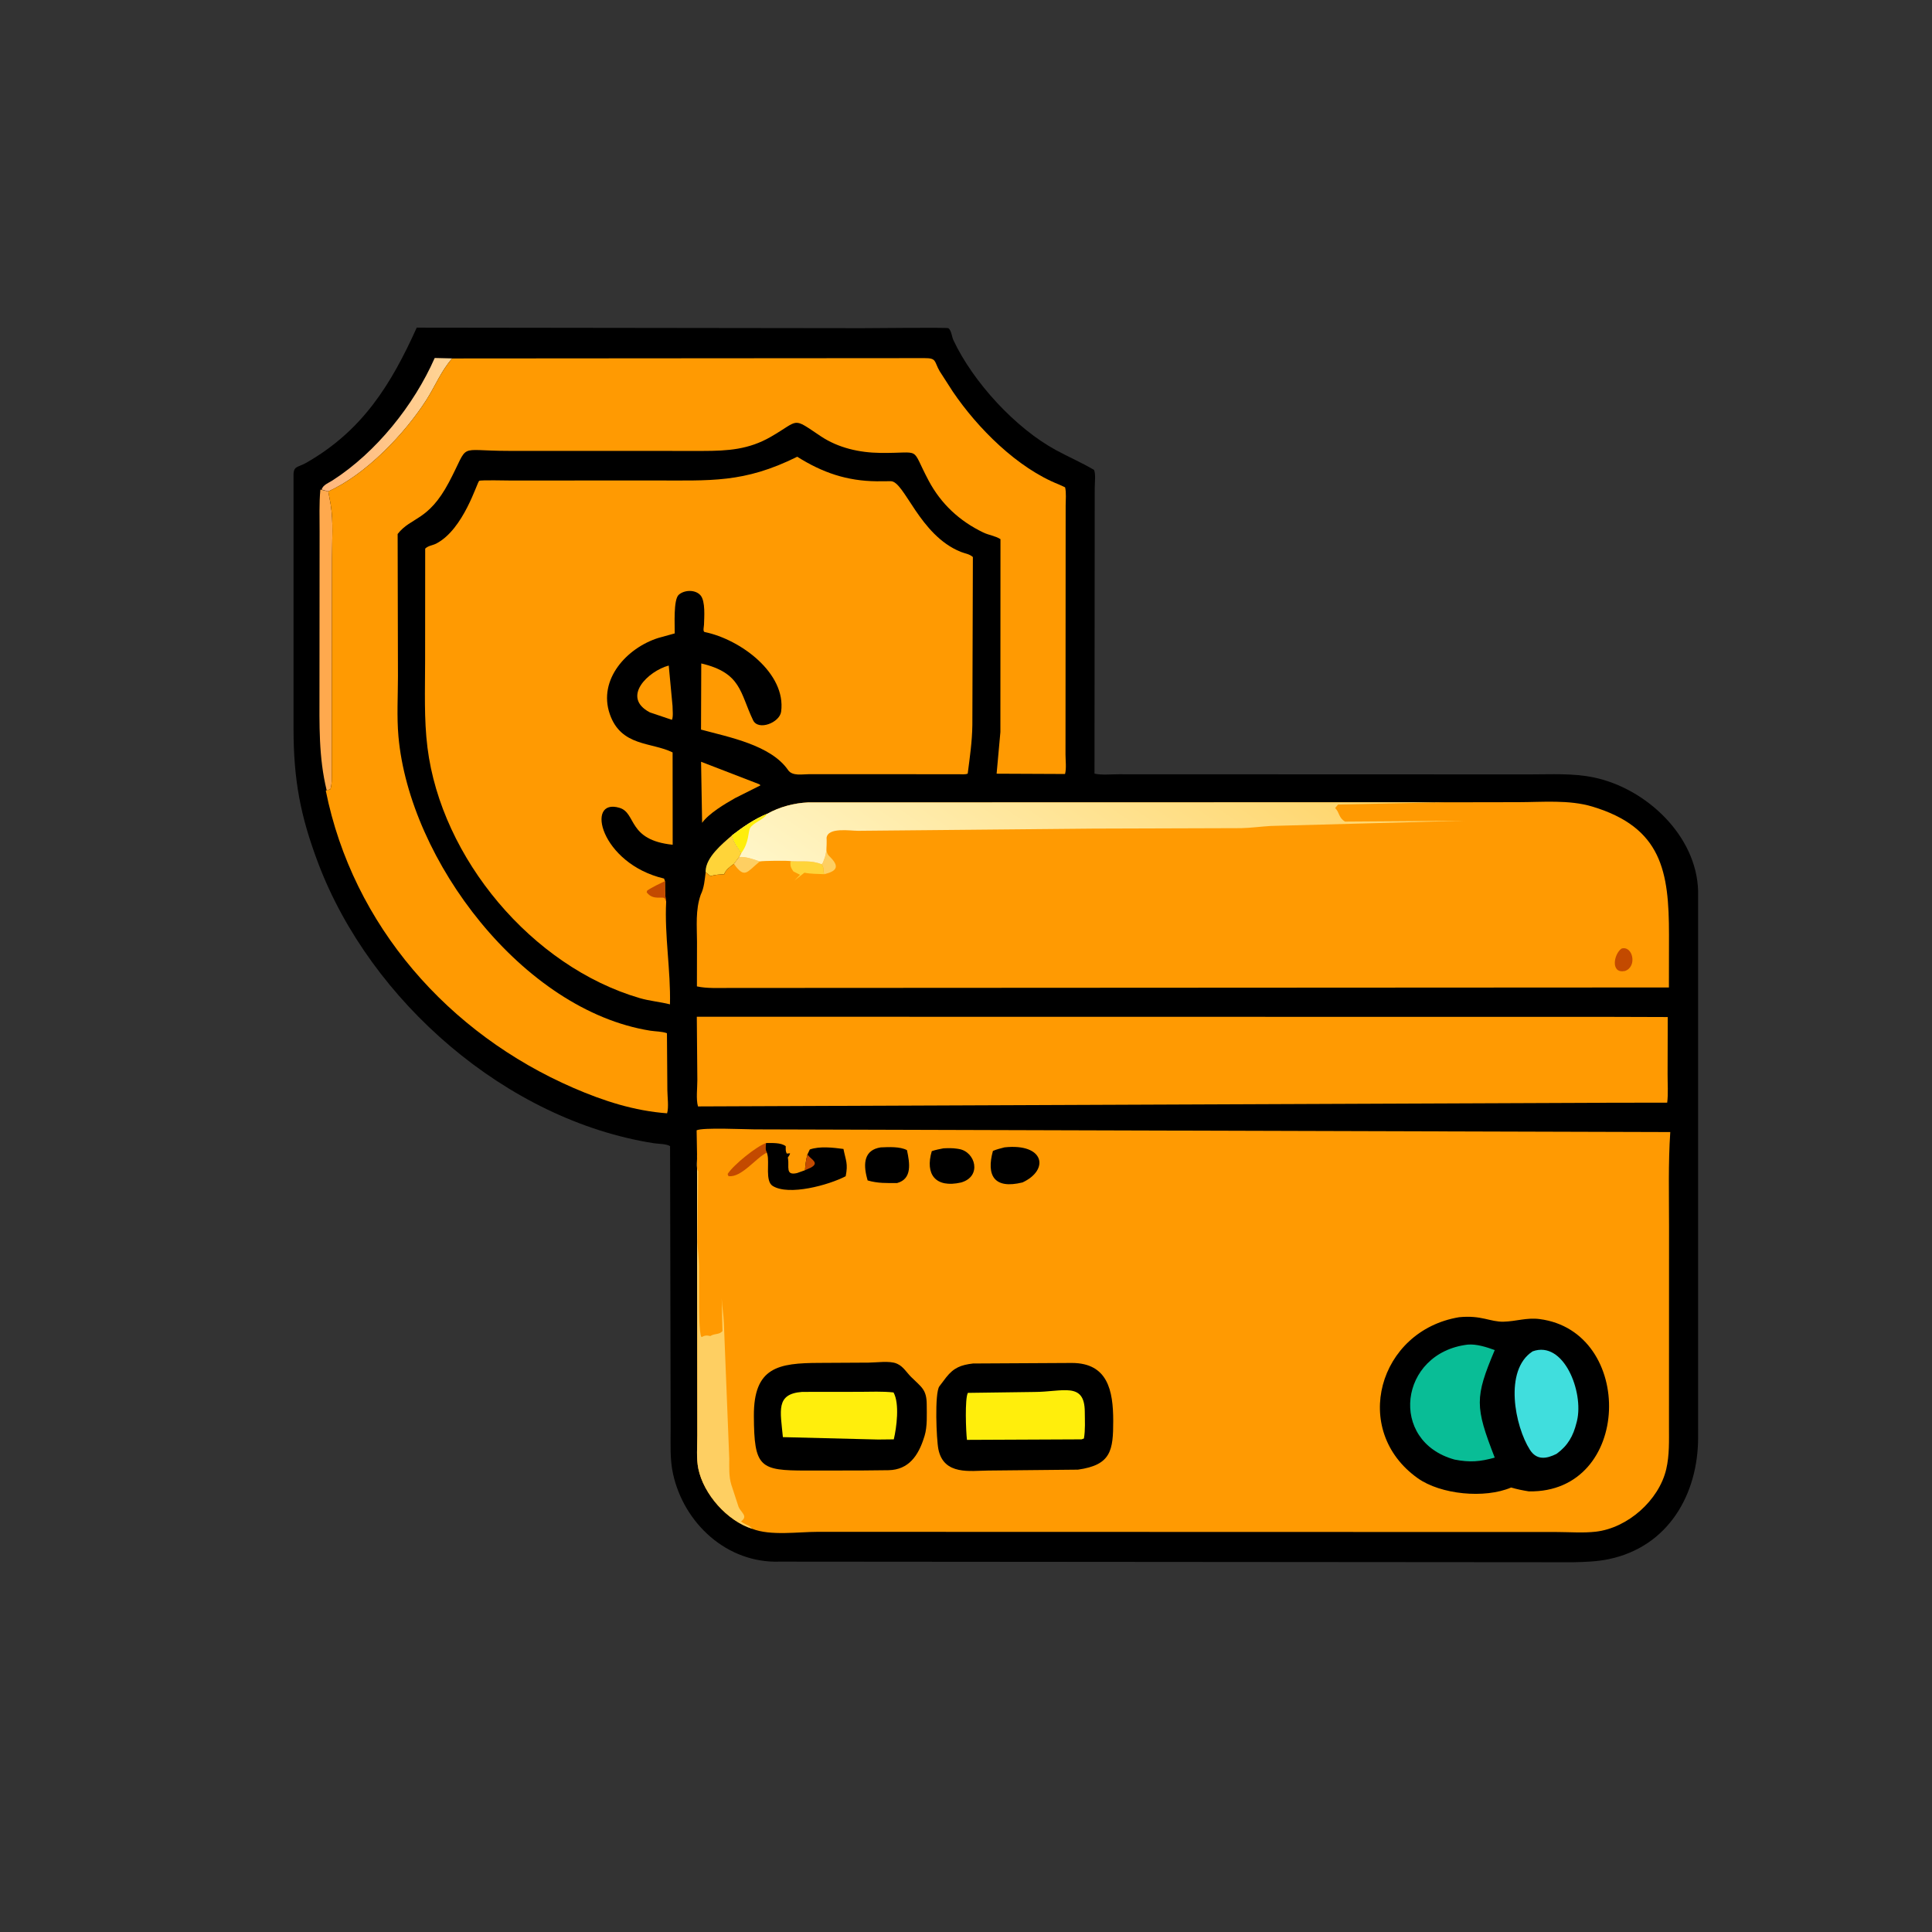
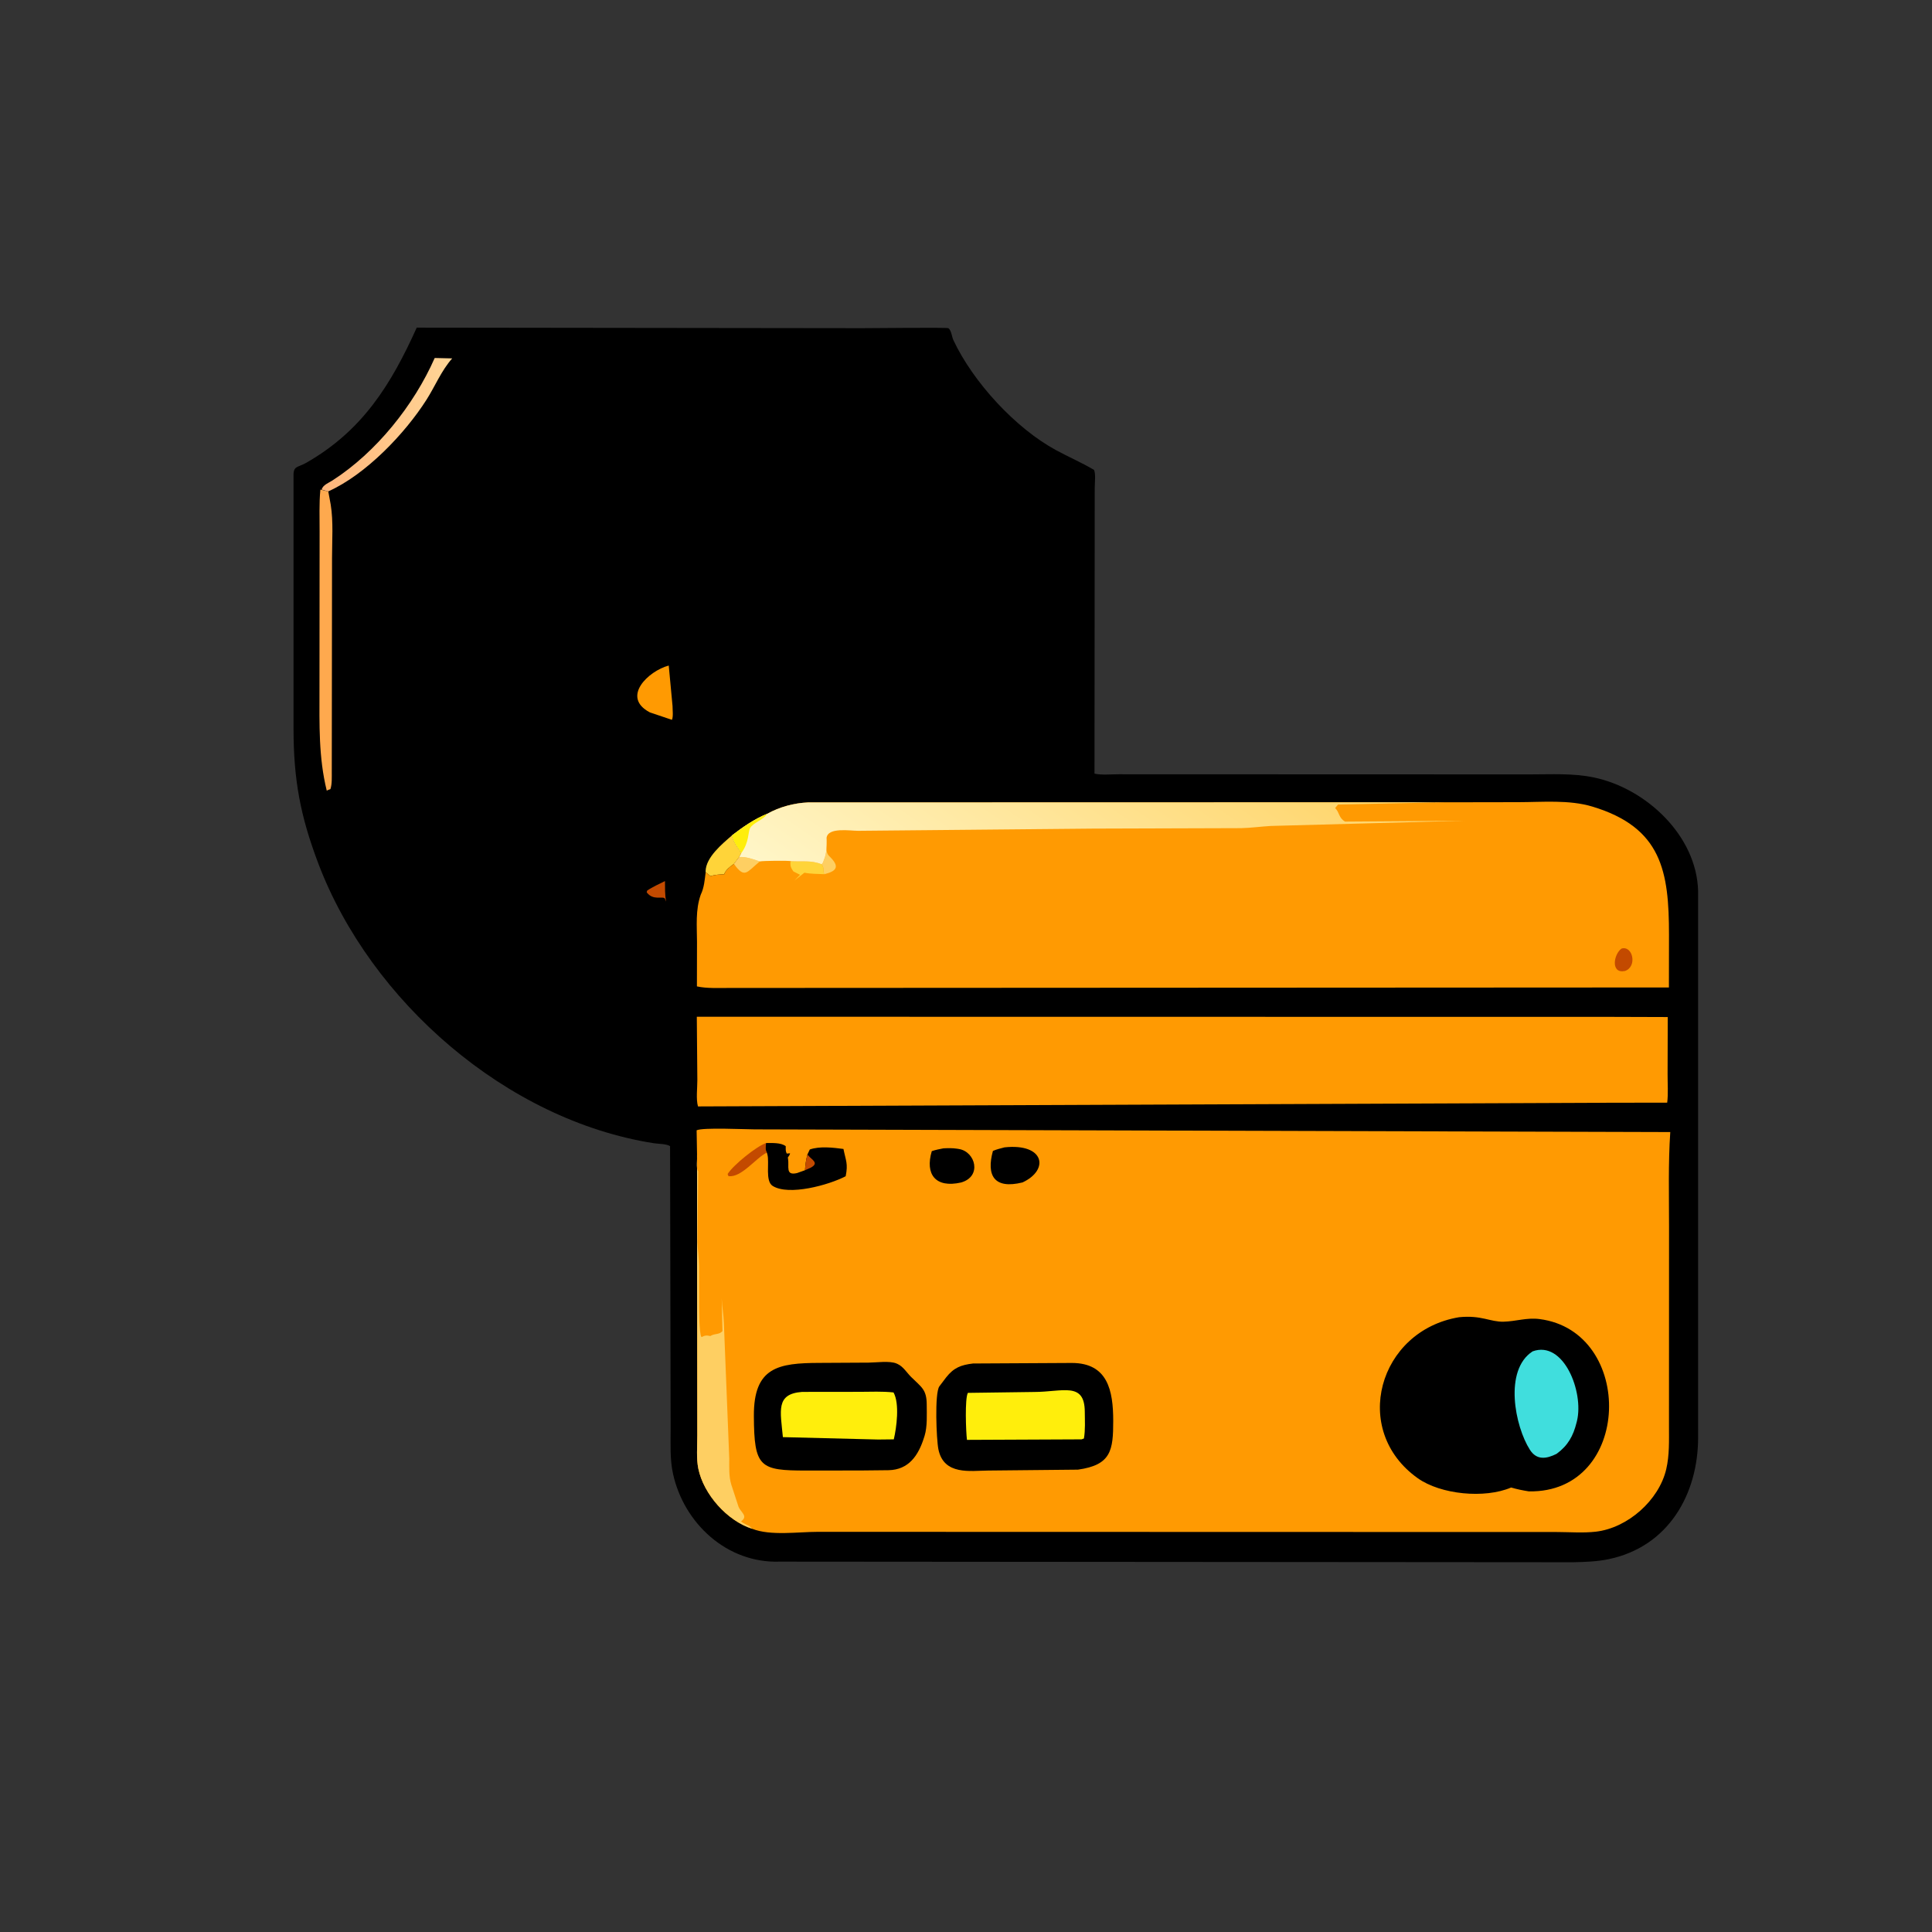
<svg xmlns="http://www.w3.org/2000/svg" version="1.1" style="display: block;" viewBox="0 0 2048 2048" width="640" height="640">
  <rect x="0" y="0" width="2048" height="2048" fill="#333333" stroke="none" />
  <defs>
    <linearGradient id="Gradient1" gradientUnits="userSpaceOnUse" x1="344.619" y1="448.002" x2="471.405" y2="450.976">
      <stop class="stop0" offset="0" stop-opacity="1" stop-color="rgb(255,182,124)" />
      <stop class="stop1" offset="1" stop-opacity="1" stop-color="rgb(255,212,149)" />
    </linearGradient>
    <linearGradient id="Gradient2" gradientUnits="userSpaceOnUse" x1="1215.91" y1="720.307" x2="992.349" y2="1046.67">
      <stop class="stop0" offset="0" stop-opacity="1" stop-color="rgb(255,215,113)" />
      <stop class="stop1" offset="1" stop-opacity="1" stop-color="rgb(255,246,200)" />
    </linearGradient>
  </defs>
  <path transform="translate(0,0)" fill="rgb(0,0,0)" d="M 441.752 347.304 L 914.046 347.883 C 921.804 347.882 1003.97 347.014 1005.27 347.872 C 1008.48 349.984 1009.01 357.084 1010.6 360.476 C 1031.67 405.314 1076.58 453.963 1119.49 477.22 C 1132.78 484.425 1146.69 490.401 1159.7 498.113 C 1161.68 502.243 1160.46 512.237 1160.45 517.114 L 1160.21 820.11 C 1167.88 821.802 1178.25 820.704 1186.2 820.755 L 1621.43 820.899 C 1644.17 820.906 1667.44 819.462 1689.81 824.181 C 1744.93 835.804 1798.59 885.79 1800.07 944.6 L 1800.08 1523.85 C 1800.01 1584.25 1768.41 1639.51 1705.48 1652.74 C 1692.89 1655.38 1680.54 1655.73 1667.75 1656.04 L 826.406 1655.4 C 770.644 1657.29 724.918 1614.89 713.391 1562.13 C 710.045 1546.81 710.914 1530.66 710.905 1515.07 L 710.298 1214.96 C 706.491 1212.45 697.576 1212.58 692.972 1211.86 C 536.868 1187.33 392.863 1061.37 337.5 915.524 C 318.14 864.524 311.214 826.017 311.154 772.584 L 311.13 503.71 C 311.117 493.709 315.842 495.546 324.107 490.861 C 384.252 456.768 414.651 407.451 441.752 347.304 z" />
  <path transform="translate(0,0)" fill="rgb(255,212,57)" d="M 748.029 924.525 L 747.966 923.565 C 748.26 908.751 765.565 894.547 775.814 885.67 C 778.058 893.721 781.402 897.475 785.895 904.137 L 783.572 908.475 L 777.995 915.798 C 774.449 918.144 768.73 922.594 767.74 926.744 C 763.146 926.971 757.574 927.171 753.25 928.767 L 748.029 924.525 z" />
  <path transform="translate(0,0)" fill="rgb(255,154,2)" d="M 708.892 705.5 L 712.924 748.474 C 712.91 752.631 713.86 759.372 712.297 763.059 L 688.913 755.176 C 658.133 739.048 687.243 711.262 708.892 705.5 z" />
-   <path transform="translate(0,0)" fill="rgb(255,154,2)" d="M 743.161 807.509 L 803.487 830.79 C 804.704 831.342 805.492 831.347 806.053 832.551 L 779.093 846.093 C 768.565 852.095 751.526 862.086 744.271 872.251 L 743.161 807.509 z" />
  <path transform="translate(0,0)" fill="url(#Gradient1)" d="M 340.938 518.982 C 342.34 513.998 348.166 512.019 352.498 509.236 C 398.851 479.46 438.86 429.346 460.803 379.486 L 479.346 379.924 C 467.811 392.913 461.369 409.181 452.113 423.724 C 429.37 459.458 387.95 503.027 347.98 520.888 L 340.938 518.982 z" />
  <path transform="translate(0,0)" fill="rgb(254,169,78)" d="M 339.609 518.982 L 347.98 520.888 L 350.581 534.993 C 353.493 553.099 351.959 573.043 351.968 591.409 L 351.702 818.099 C 351.654 823.938 352.086 830.906 350.273 836.5 L 348.889 837.012 C 347.102 837.689 347.796 837.361 346.382 838.157 C 337.666 802.908 338.64 768.015 338.648 732.204 L 338.79 563.589 C 338.829 548.871 338.205 533.624 339.609 518.982 z" />
  <path transform="translate(0,0)" fill="rgb(255,154,2)" d="M 1705.47 1168.96 L 739.903 1172.86 C 737.663 1165.24 739.249 1153.14 739.209 1145 L 738.642 1077.79 L 1711.06 1077.93 L 1767.88 1078.11 L 1767.72 1138.81 C 1767.68 1148.57 1768.48 1159.2 1767.31 1168.86 L 1705.47 1168.96 z" />
-   <path transform="translate(0,0)" fill="rgb(255,154,2)" d="M 479.346 379.98 L 979.918 379.624 C 993.251 379.531 990.073 383.121 996.058 393.441 L 1010.01 415.117 C 1036.1 453.601 1078.28 496.172 1122.77 513.687 L 1129.05 516.584 C 1130.46 522.521 1129.63 529.725 1129.64 535.87 L 1129.48 799.777 C 1129.48 805.827 1130.6 814.712 1128.98 820.472 L 1056.45 820.15 L 1060.45 776.101 L 1060.54 571.513 C 1054.91 567.997 1048.19 567.307 1042.16 564.393 C 1017.08 552.283 997.576 534.178 984.451 509.591 C 964.467 472.154 978.664 480.652 933.076 480.097 C 910.959 479.828 888.616 474.83 870.041 462.428 C 839.026 441.721 848.301 445.053 817.083 463.045 C 793.65 476.55 771.562 477.973 745.254 478.014 L 539.18 477.951 C 482.544 477.976 498.704 468.231 475.773 511.454 C 453.857 552.765 435.797 547.752 421.515 566.054 L 421.842 716.781 C 421.837 737.721 420.518 759.701 422.362 780.519 C 434.02 912.078 554.193 1070.98 689.221 1092.55 C 694.838 1093.45 701.696 1093.3 706.985 1095.25 L 707.431 1155.73 C 707.48 1162.6 709.048 1173.73 707.152 1180.15 C 672.284 1177.54 639.963 1167.13 607.992 1153.28 C 475.594 1095.92 374.038 981.157 345.351 838.157 C 347.796 837.361 347.102 837.689 348.889 837.012 L 350.273 836.5 C 352.086 830.906 351.654 823.938 351.702 818.099 L 351.968 591.409 C 351.959 573.043 353.493 553.099 350.581 534.993 L 347.98 520.888 C 387.95 503.027 429.37 459.458 452.113 423.724 C 461.369 409.181 467.811 392.913 479.346 379.98 z" />
-   <path transform="translate(0,0)" fill="rgb(255,154,2)" d="M 706.166 955.728 C 704.316 991.879 711.052 1028.48 710.195 1064.65 C 699.55 1061.94 688.727 1061.14 678 1058 C 563.918 1024.57 467.813 909.756 453.133 792.448 C 449.352 762.238 450.632 731.316 450.626 700.909 L 450.721 581.558 C 454.124 578.264 458.62 578.222 462.639 576.103 C 491.643 560.808 505.576 511.382 507.977 509.707 C 509.416 508.703 537.201 509.393 541.857 509.386 L 692.054 509.31 C 753.388 509.279 788.203 512.366 845.103 484.167 C 871.791 500.985 897.673 509.887 929.5 510.179 L 944.227 510.094 C 958.787 509.913 974.466 567.378 1018.52 585.013 C 1023.09 586.842 1027.43 587.111 1031.29 590.454 L 1030.74 768.5 C 1030.49 786.38 1028.06 802.521 1025.81 820.093 C 1022.95 821.234 1018.98 820.697 1015.9 820.713 L 857.548 820.672 C 850.761 820.635 839.989 822.962 835.472 816.395 C 817.211 789.847 773.068 781.502 743.114 773.399 L 743.362 703.282 C 786.05 713.285 784.335 734.435 798.314 763.5 C 803.816 774.941 826.453 766.054 828.03 754.419 C 833.557 713.629 784.926 677.776 747.082 670.004 C 744.749 669.525 746.22 664.353 746.273 662.189 C 746.461 654.502 747.969 637.278 742.559 631.065 C 737.07 624.762 725.399 625.203 719.481 630.5 C 713.65 635.719 715.399 662.895 715.239 671.436 L 697.722 676.29 C 664.542 686.808 633.765 720.205 646.37 756.873 C 658.329 791.659 690.606 786.457 712.984 797.586 L 713.065 895.473 C 664.95 890.497 674.901 861.87 656.768 856.354 C 619.946 845.152 636.54 915.508 703.93 931.309 L 704.902 933.985 C 705.025 941.145 704.695 948.706 706.166 955.728 z" />
  <path transform="translate(0,0)" fill="rgb(195,74,0)" d="M 706.166 955.728 L 704.755 952.498 C 702.812 949.57 692.23 955.124 685.5 945.835 L 686.009 944.086 C 691.798 940.065 698.601 937.163 704.902 933.985 C 705.025 941.145 704.695 948.706 706.166 955.728 z" />
  <path transform="translate(0,0)" fill="rgb(255,154,2)" d="M 813.26 862.679 C 826.222 855.415 841.725 851.259 856.471 850.621 L 1530.59 850.464 L 1609.47 850.328 C 1635.04 850.305 1663.36 847.584 1688 855.017 C 1761.74 877.262 1769.21 923.972 1769.2 990.97 L 1769.12 1046.76 L 772.843 1047.28 C 762.131 1047.21 749.152 1047.97 738.758 1045.61 L 738.85 998.508 C 738.789 981.589 737.082 964.612 742.809 948.408 C 746.408 941.081 747.064 932.523 748.029 924.525 L 753.25 928.767 C 757.574 927.171 763.146 926.971 767.74 926.744 C 768.73 922.594 774.449 918.144 777.995 915.798 L 783.572 908.475 L 785.895 904.137 C 781.402 897.475 778.058 893.721 775.814 885.67 C 787.422 876.719 799.622 868.24 813.26 862.679 z" />
  <path transform="translate(0,0)" fill="rgb(254,207,98)" d="M 876.261 889.477 C 877.326 896.217 873.948 902.576 879.146 907.622 C 890.057 918.214 887.753 923.282 873.845 926.672 C 871.784 922.993 874.37 920.731 870.908 916.149 C 872.197 914.855 871.909 915.411 872.544 913.832 L 873.235 912 C 876.55 904.436 876.165 897.621 876.261 889.477 z" />
  <path transform="translate(0,0)" fill="rgb(254,207,98)" d="M 783.572 908.475 C 790.966 907.947 798.451 910.9 805.402 913.167 C 791.458 924.631 789.527 931.835 777.995 915.798 L 783.572 908.475 z" />
  <path transform="translate(0,0)" fill="rgb(195,74,0)" d="M 1718.93 1005.5 C 1730.91 1002.09 1735.84 1024.83 1722.5 1029.29 C 1707.05 1032.45 1710.53 1011.31 1718.93 1005.5 z" />
  <path transform="translate(0,0)" fill="rgb(255,212,57)" d="M 838.504 912.883 C 849.937 913.611 859.954 911.7 870.908 916.149 C 874.37 920.731 871.784 922.993 873.845 926.672 C 866.873 926.332 859.544 926.483 852.697 925.106 L 842 933.5 L 848.124 927.33 L 841.075 923.782 C 838.645 920.531 837.645 918.267 837.833 914.163 L 838.504 912.883 z" />
  <path transform="translate(0,0)" fill="url(#Gradient2)" d="M 813.26 862.679 C 826.222 855.415 841.725 851.259 856.471 850.621 L 1530.59 850.464 L 1418.38 852.825 L 1415.31 856.604 C 1420.02 861.05 1418.9 866.963 1425.82 870.913 L 1552.71 870.013 L 1347 875.549 C 1336.5 876.156 1326.23 877.628 1315.65 877.869 L 1158.63 878.36 L 909.731 880.695 C 901.17 880.717 877.505 876.607 876.186 888.286 L 876.261 889.477 C 876.165 897.621 876.55 904.436 873.235 912 L 872.544 913.832 C 871.909 915.411 872.197 914.855 870.908 916.149 C 859.954 911.7 849.937 913.611 838.504 912.883 C 836.372 912.147 808.245 912.388 805.402 913.167 C 798.451 910.9 790.966 907.947 783.572 908.475 L 785.895 904.137 C 781.402 897.475 778.058 893.721 775.814 885.67 C 787.422 876.719 799.622 868.24 813.26 862.679 z" />
  <path transform="translate(0,0)" fill="rgb(255,238,12)" d="M 775.814 885.67 C 787.422 876.719 799.622 868.24 813.26 862.679 C 809.104 869.332 798.427 871.887 795.035 877.947 C 792.942 881.686 794.218 892.946 785.895 904.137 C 781.402 897.475 778.058 893.721 775.814 885.67 z" />
  <path transform="translate(0,0)" fill="rgb(255,154,2)" d="M 738.895 1223.73 L 738.447 1198.17 C 744.937 1194.97 789.743 1197.17 799.86 1197.18 L 1770.56 1200.03 C 1768.31 1233.3 1769.26 1266.99 1769.25 1300.33 L 1769.19 1511.93 C 1769.18 1527.11 1769.77 1542.43 1766.3 1557.32 C 1758.57 1590.51 1725.26 1619.85 1691.49 1623.66 C 1678.45 1625.14 1664.45 1624.08 1651.3 1624.01 L 866.901 1623.81 C 846.009 1623.8 816.87 1628.27 797.339 1620.58 C 770.739 1612.1 745.892 1584 740.274 1556.91 C 738.011 1546 739.185 1532.84 739.185 1521.67 L 738.895 1223.73 z" />
  <path transform="translate(0,0)" fill="rgb(195,74,0)" d="M 812.806 1221.81 C 801.191 1227.52 785.797 1248.7 772.199 1246.74 L 771.32 1244.5 C 777.491 1234.71 802.206 1214.96 812.036 1211.68 C 811.792 1215.39 810.958 1218.49 812.806 1221.81 z" />
  <path transform="translate(0,0)" fill="rgb(0,0,0)" d="M 1000.14 1217.27 C 1005.14 1217.03 1009.82 1216.91 1014.8 1217.7 L 1016.5 1217.99 C 1033.99 1220.78 1041.26 1247.13 1018.75 1253.5 C 991.872 1259.61 980.372 1245.03 987.732 1220.26 C 991.807 1218.85 995.917 1218.09 1000.14 1217.27 z" />
-   <path transform="translate(0,0)" fill="rgb(0,0,0)" d="M 933.527 1216.28 C 941.703 1215.91 954.094 1215.24 961.414 1219.19 C 964.349 1232.81 967.178 1249.71 950.969 1254.08 C 940.032 1254.12 930.36 1254.46 919.722 1251.3 L 918.998 1248.64 C 914.84 1233 916.288 1218.96 933.527 1216.28 z" />
  <path transform="translate(0,0)" fill="rgb(0,0,0)" d="M 1064.84 1216.25 C 1107.21 1211.69 1112.64 1240.14 1083.9 1253.43 C 1053.67 1260.88 1045.43 1245.98 1052.53 1220.04 C 1056.47 1218.29 1060.68 1217.35 1064.84 1216.25 z" />
  <path transform="translate(0,0)" fill="rgb(0,0,0)" d="M 812.036 1211.68 C 818.231 1211.69 827.824 1211.04 832.908 1215 L 832.905 1216.12 C 832.915 1218.6 832.768 1220.59 834 1222.83 L 837.5 1222.53 C 837.054 1224.53 836.316 1225.37 835.132 1227 L 835.361 1228.32 C 836.738 1236.63 832.259 1246.44 844.878 1243.5 L 853.326 1240.49 C 853.677 1234.62 854.372 1229.45 855.928 1223.76 L 858.42 1218.5 C 868.996 1214.81 883.161 1216.49 894.102 1217.94 C 896.551 1230.28 899.17 1233.43 896.456 1246.86 C 878.423 1256.27 836.136 1267.84 819.065 1257.13 C 810.892 1252 815.809 1232.39 813.465 1223.74 L 812.901 1221.81 C 810.958 1218.49 811.792 1215.39 812.036 1211.68 z" />
  <path transform="translate(0,0)" fill="rgb(195,74,0)" d="M 853.326 1240.49 C 853.677 1234.62 854.372 1229.45 855.928 1223.76 L 856.903 1224.97 C 860.684 1229.53 868.571 1232.8 859.5 1237.75 L 853.326 1240.49 z" />
  <path transform="translate(0,0)" fill="rgb(254,207,98)" d="M 738.895 1223.73 C 739.371 1228.66 737.481 1237.97 740.062 1241.55 L 739.417 1316.74 C 739.59 1325.38 740.956 1334.01 741.016 1342.63 L 741.097 1380 C 741.098 1385.42 740.911 1413.85 743.624 1417.4 C 747.289 1415.48 749.037 1415.37 753 1416.27 L 754.18 1415.58 C 758.054 1413.65 762.8 1414.68 765.843 1411 L 765.036 1376.26 C 765.35 1384.99 767.051 1393.7 767.336 1402.5 L 773.05 1546.1 C 773.089 1555.45 772.46 1564.98 775.274 1574 L 782.864 1597.19 C 785.351 1603.4 793.534 1607.08 785.495 1612.75 C 788.201 1615 791.341 1616.26 794.495 1617.75 L 797.339 1620.58 C 770.739 1612.1 745.892 1584 740.274 1556.91 C 738.011 1546 739.185 1532.84 739.185 1521.67 L 738.895 1223.73 z" />
  <path transform="translate(0,0)" fill="rgb(0,0,0)" d="M 868.436 1444.73 L 920.799 1444.44 C 928.929 1444.37 942.96 1442.29 950.326 1445.36 L 951.5 1445.9 C 957.471 1448.63 961.143 1454.95 965.69 1459.5 C 976.62 1470.44 982.342 1472.63 982.375 1489.08 C 982.396 1499.35 983.123 1512.14 980.138 1521.91 L 979.657 1523.41 C 973.597 1543 963.254 1558.03 941.932 1558.47 L 912.5 1558.78 L 854.83 1558.84 C 805.42 1558.85 799.396 1555.67 799.136 1500.95 C 798.89 1449.13 825.102 1444.88 868.436 1444.73 z" />
  <path transform="translate(0,0)" fill="rgb(255,238,12)" d="M 850.335 1475.47 L 911.24 1475.4 C 923.125 1475.37 935.382 1474.74 947.184 1476.05 C 953.807 1487.93 950.36 1513.61 947.46 1525.78 L 930.849 1525.96 L 829.893 1523.42 C 827.303 1495.62 821.992 1477.53 850.335 1475.47 z" />
  <path transform="translate(0,0)" fill="rgb(0,0,0)" d="M 1031.44 1445.36 L 1136.34 1444.79 C 1174.26 1444.92 1180.04 1474.05 1180.06 1506.08 C 1180.08 1537.61 1177.81 1552.96 1142.67 1557.89 L 1047.53 1558.84 C 1028.81 1558.96 1000.4 1564.25 994.726 1536.24 C 992.644 1525.96 990.593 1476.74 995.774 1469.57 L 1002.96 1460.08 C 1011.14 1449.73 1018.64 1446.91 1031.44 1445.36 z" />
  <path transform="translate(0,0)" fill="rgb(255,238,12)" d="M 1026 1476.5 L 1096.1 1475.55 C 1126.5 1475.53 1149.75 1464.3 1149.92 1496.57 C 1149.97 1505.82 1150.59 1515.74 1149 1524.87 L 1146.5 1525.78 L 1025.02 1526.32 C 1023.92 1518.03 1022.63 1482.32 1026 1476.5 z" />
  <path transform="translate(0,0)" fill="rgb(0,0,0)" d="M 1546.7 1396.3 C 1570.51 1393.93 1579.57 1401.4 1593.88 1401.05 C 1606.89 1400.73 1618.34 1396.53 1631.86 1398.25 C 1733.63 1411.17 1730.42 1582.83 1620.66 1580.92 C 1614.19 1579.89 1608.13 1578.68 1601.85 1576.83 C 1573.75 1588.85 1527.23 1584.22 1502.98 1567.04 C 1431.32 1516.27 1461.22 1410.5 1546.7 1396.3 z" />
  <path transform="translate(0,0)" fill="rgb(64,222,221)" d="M 1624.63 1432.5 C 1657.55 1420.5 1679.05 1475.41 1671.68 1506.17 L 1671.21 1508 C 1667.71 1522.18 1662.08 1532.32 1650.07 1541.12 C 1639.15 1546.61 1628.94 1548.03 1621.78 1536.86 C 1605.9 1512.05 1593.89 1452.37 1624.63 1432.5 z" />
-   <path transform="translate(0,0)" fill="rgb(9,189,150)" d="M 1555.74 1425.35 C 1565.05 1424.5 1575.86 1427.98 1584.49 1431.13 C 1563.28 1481.43 1563.48 1491.11 1584.48 1545.14 C 1568.84 1549.48 1558.15 1550.36 1542 1547.24 C 1471.72 1528.01 1482.94 1434.16 1555.74 1425.35 z" />
</svg>